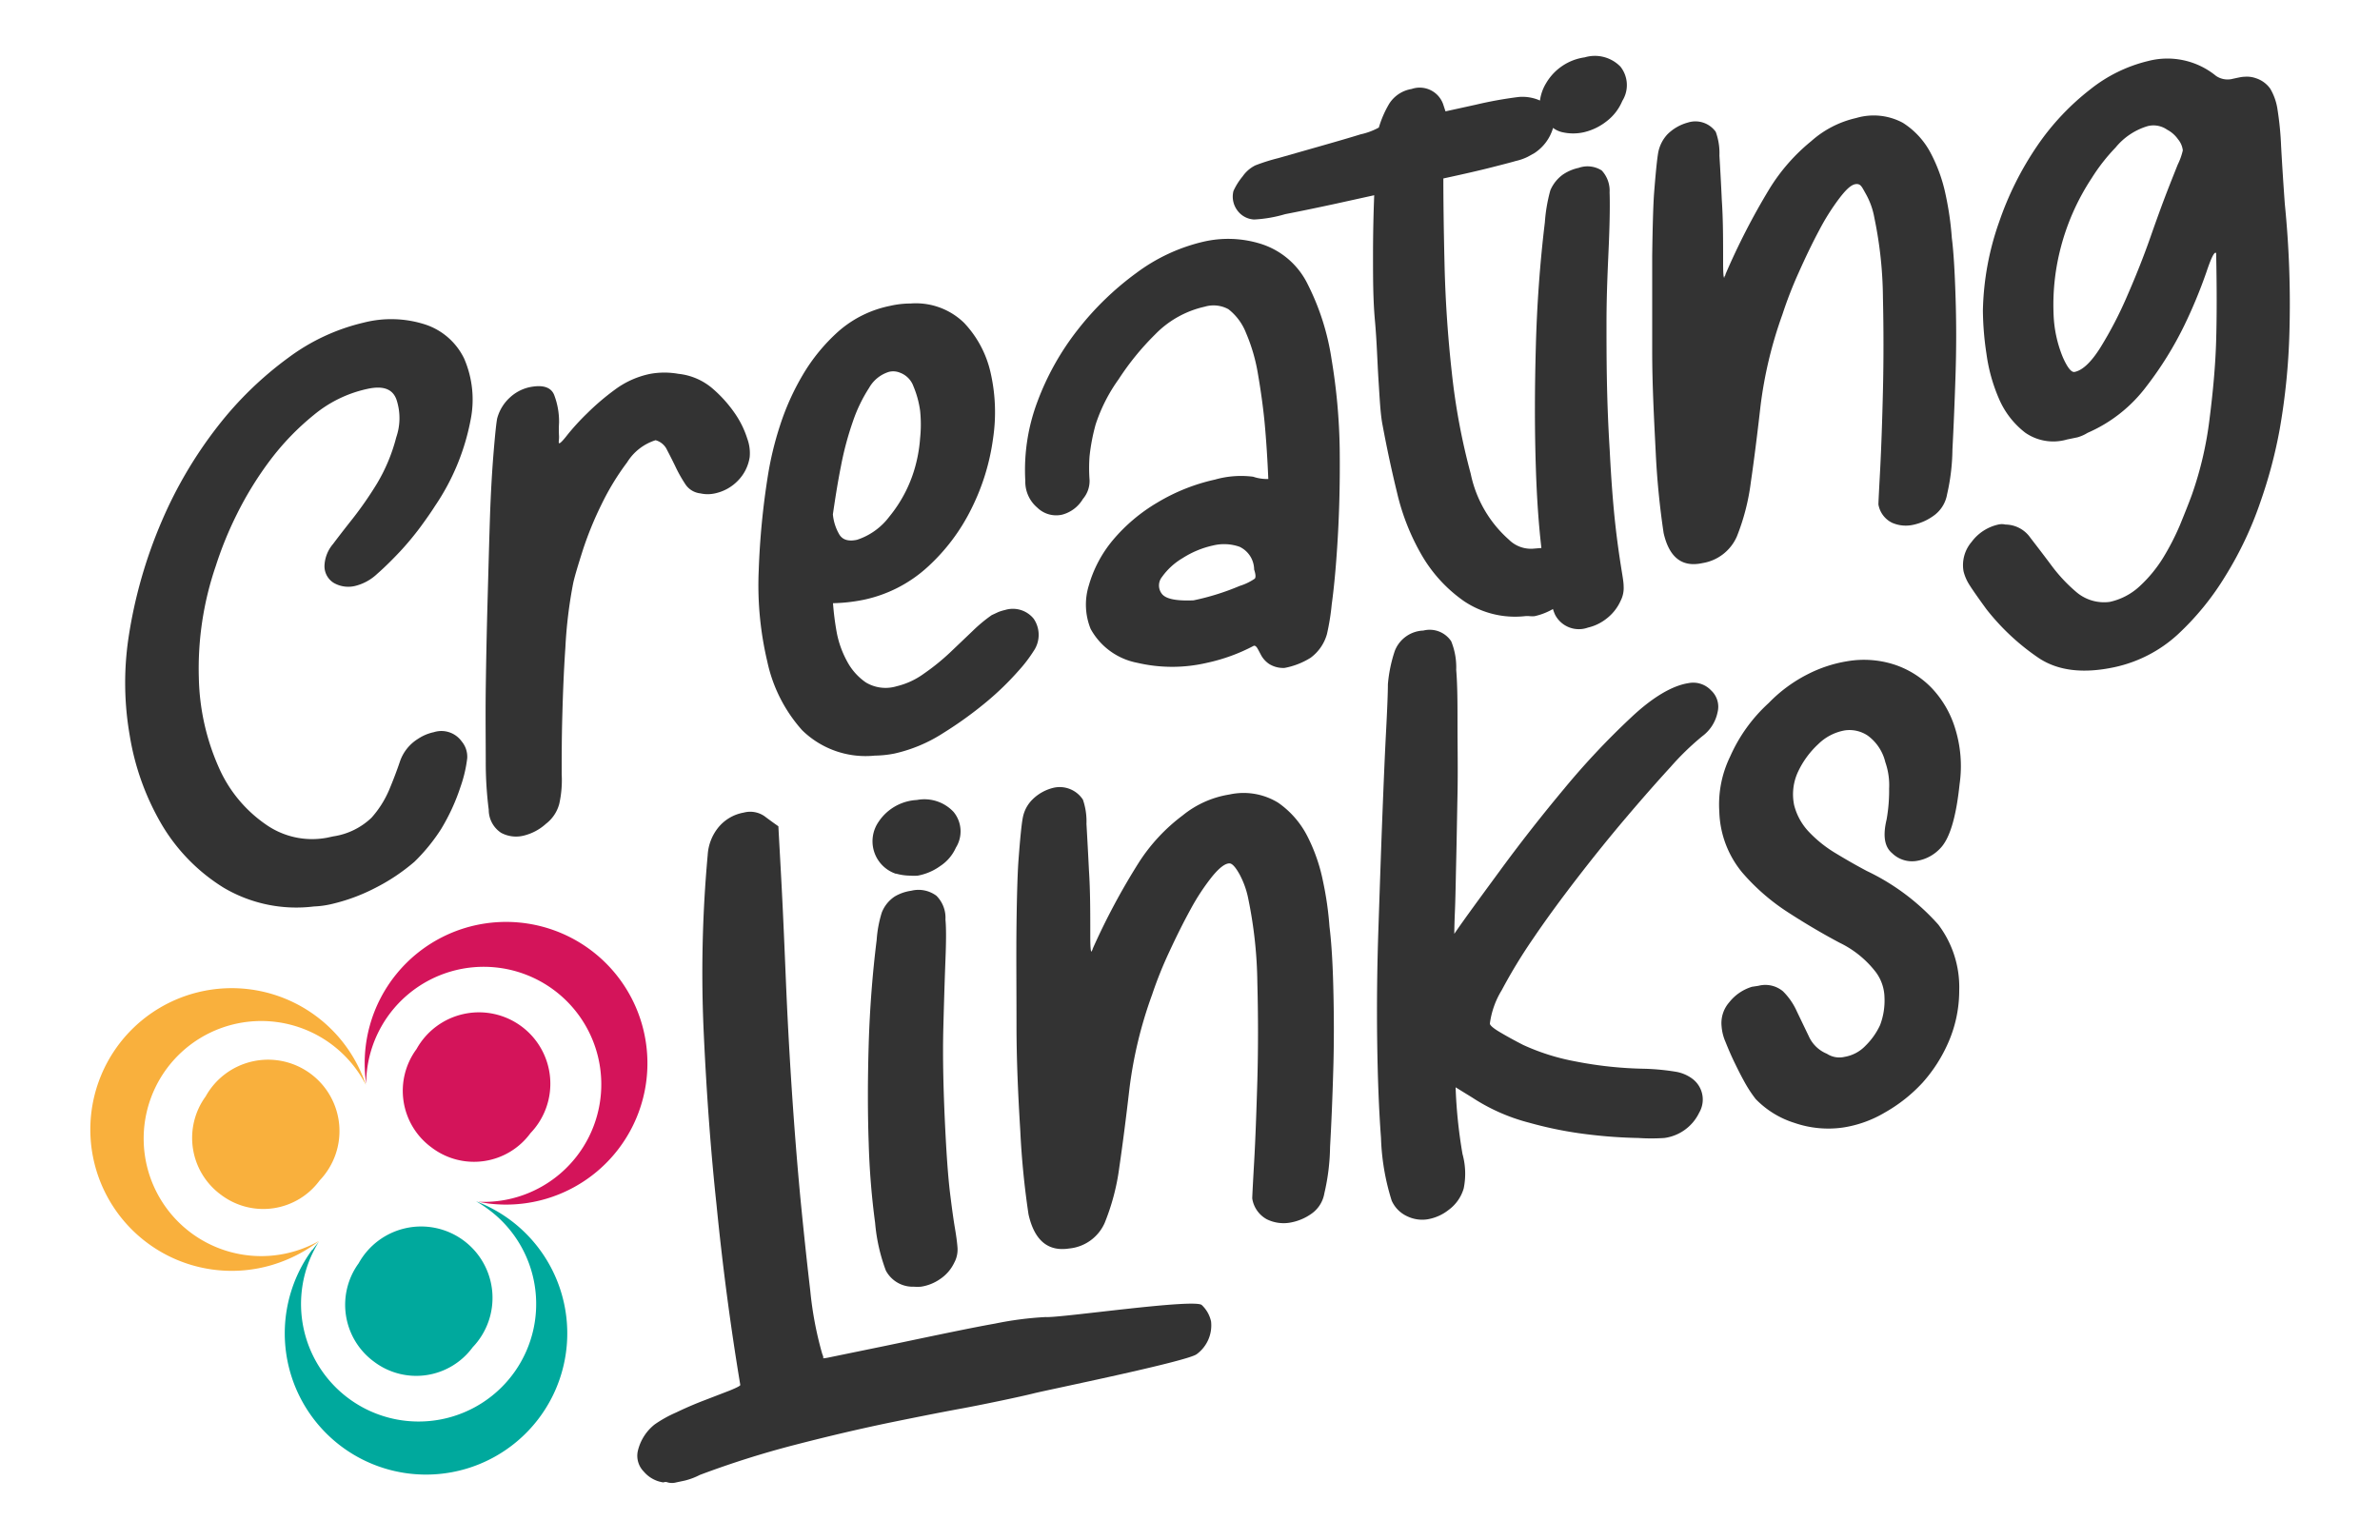
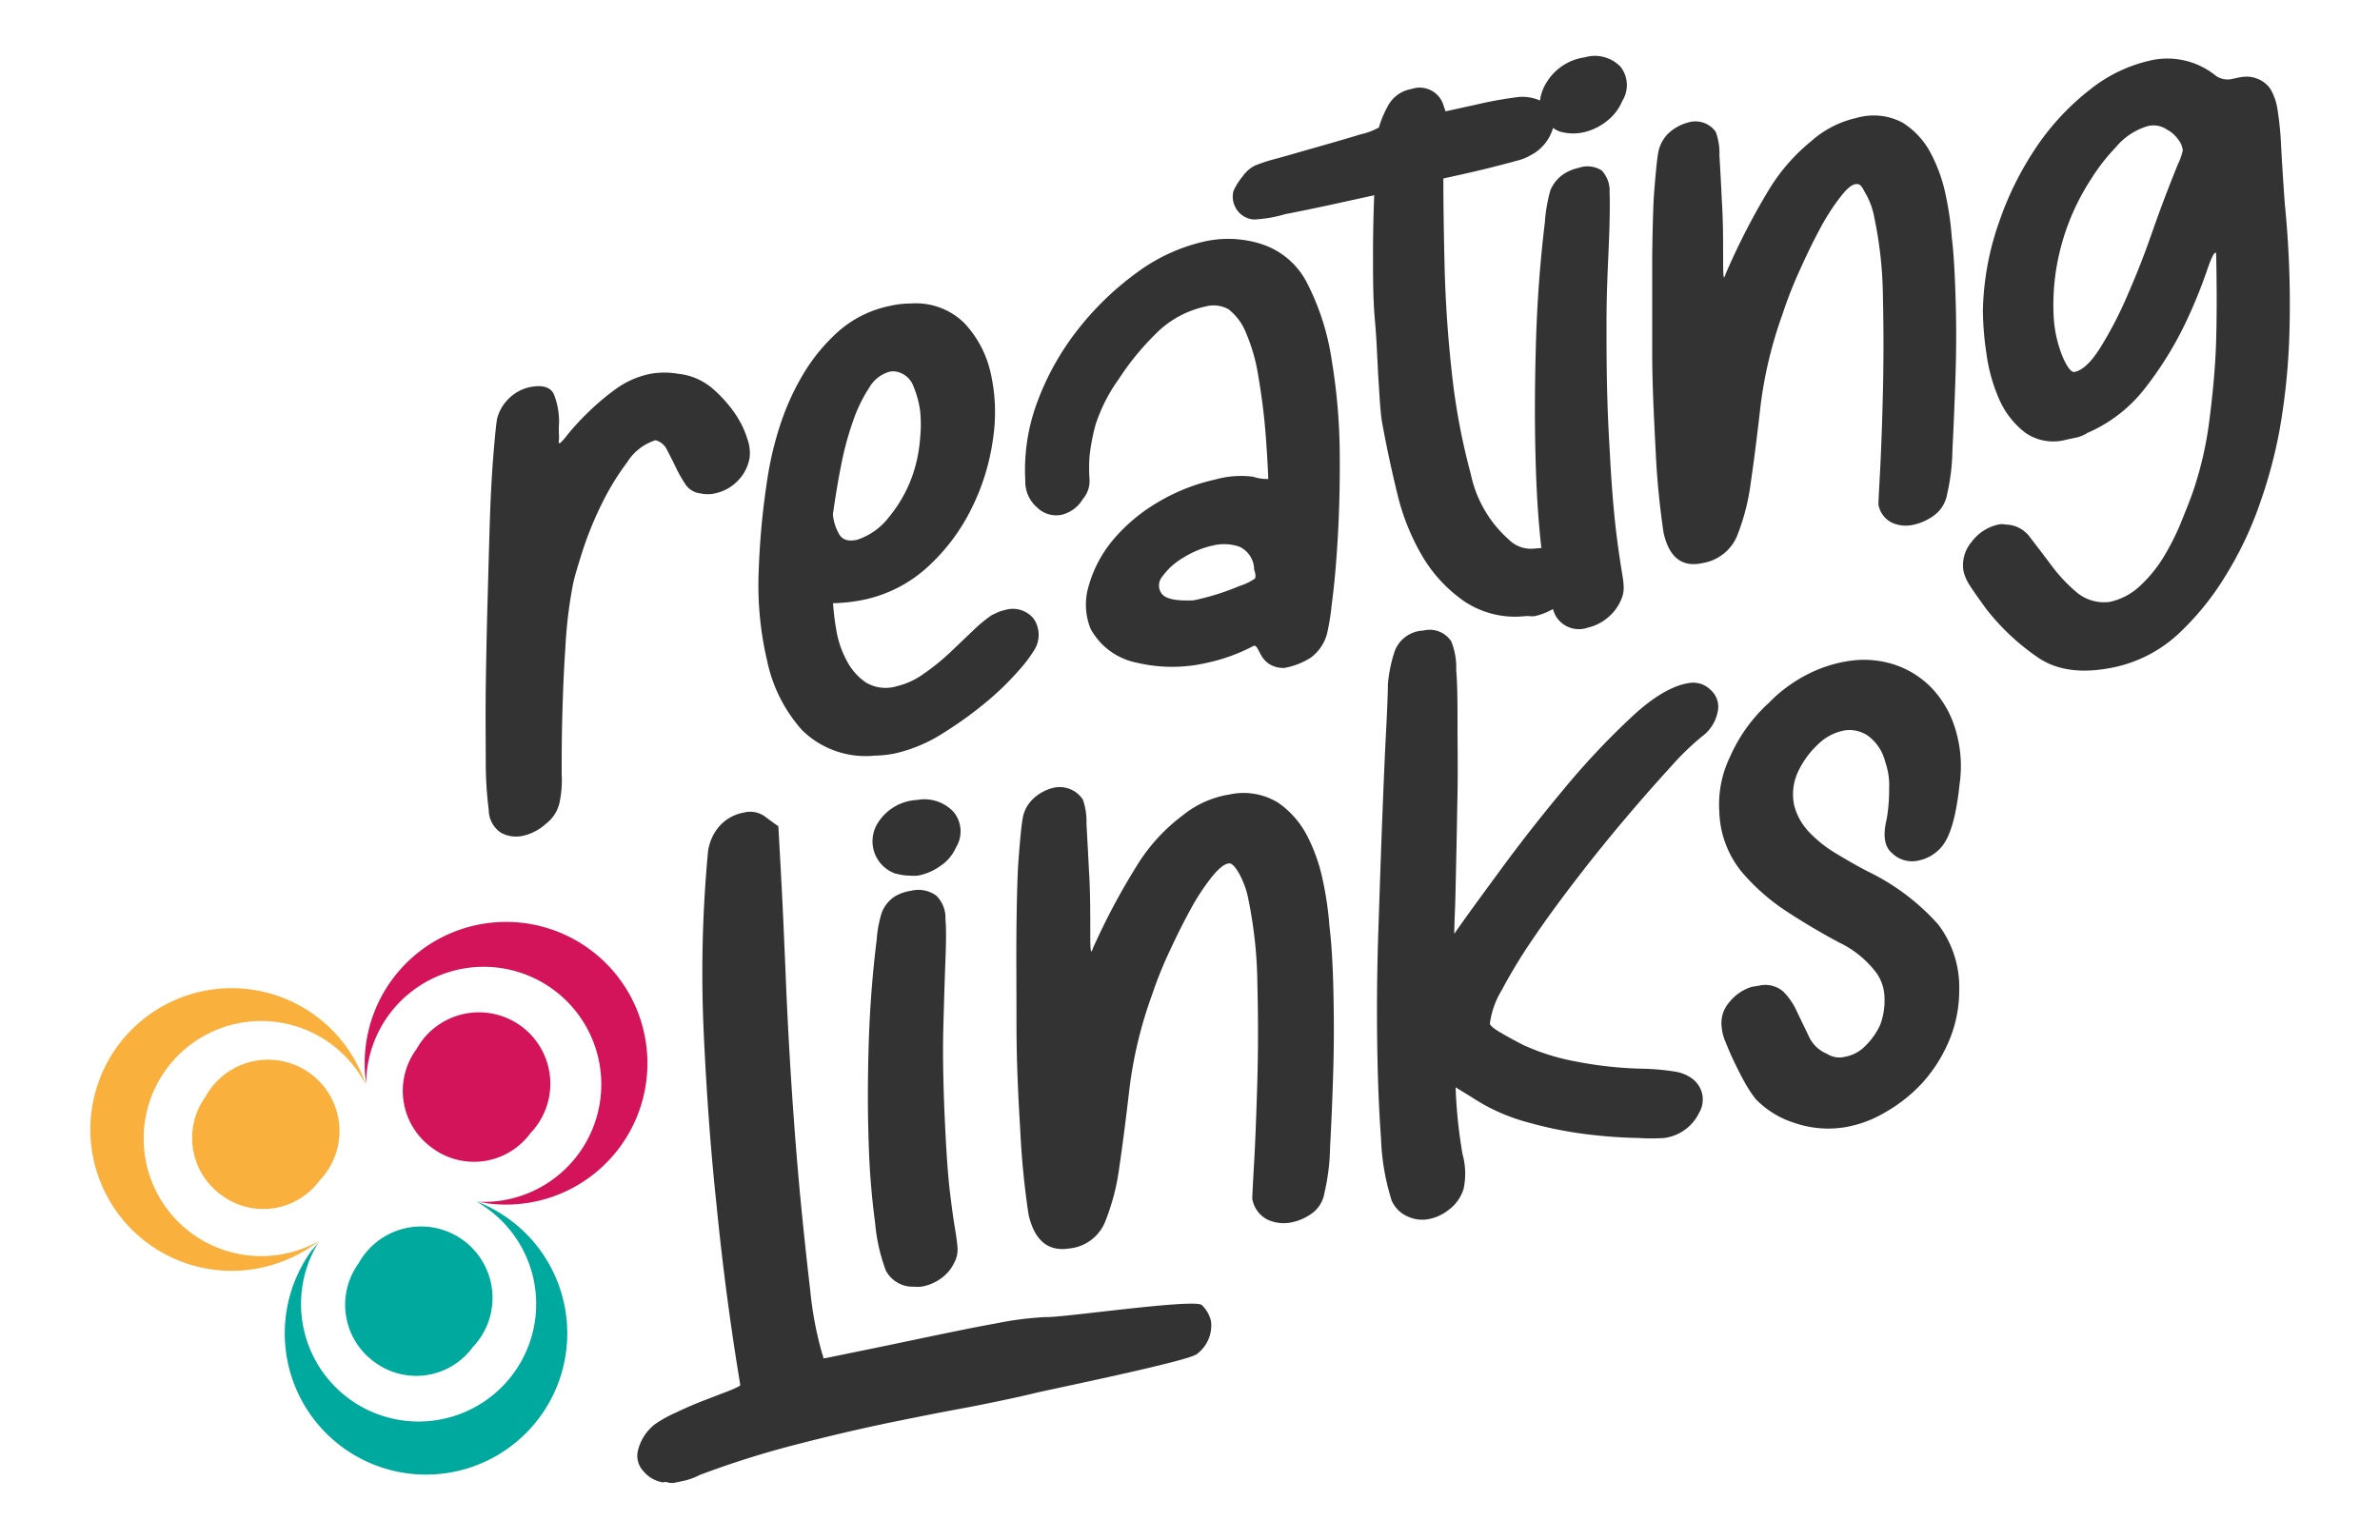
<svg xmlns="http://www.w3.org/2000/svg" id="Layer_1" data-name="Layer 1" viewBox="0 0 200 129.45">
  <defs>
    <style>.cls-1,.cls-5{fill:#00a99d;}.cls-1,.cls-2,.cls-3{fill-rule:evenodd;}.cls-2,.cls-6{fill:#d4145a;}.cls-3,.cls-4{fill:#f9b03d;}.cls-7{fill:#333;}</style>
  </defs>
  <path class="cls-1" d="M26.26,105.05c.17-.23.35-.45.53-.67A9.88,9.88,0,1,0,41,101.62a10.14,10.14,0,0,0-1-.65,11.87,11.87,0,1,1-13.77,4.08Z" />
  <path class="cls-2" d="M41,101.15l-.83-.14a9.88,9.88,0,1,0-9.32-11.13,9.67,9.67,0,0,0-.08,1.2A11.88,11.88,0,1,1,41,101.15Z" />
  <path class="cls-3" d="M30.45,90.4c.11.26.21.53.3.8a9.88,9.88,0,1,0-5,13.62,10,10,0,0,0,1.09-.53A12.23,12.23,0,0,1,24,105.92,11.88,11.88,0,1,1,30.45,90.4Z" />
  <path class="cls-4" d="M18.58,100.43a5.92,5.92,0,0,1-1.3-8.27,6,6,0,1,1,9.58,7.06A5.88,5.88,0,0,1,18.58,100.43Z" />
  <path class="cls-5" d="M31.44,114.46a5.93,5.93,0,0,1-1.3-8.28,6,6,0,1,1,9.58,7.06A5.88,5.88,0,0,1,31.44,114.46Z" />
  <path class="cls-6" d="M36.27,96.45A5.9,5.9,0,0,1,35,88.18a6,6,0,1,1,9.58,7.06A5.88,5.88,0,0,1,36.27,96.45Z" />
-   <path class="cls-7" d="M35.75,27.28a9.32,9.32,0,0,0-5.2-.16,17.11,17.11,0,0,0-6.31,2.94,29.74,29.74,0,0,0-5.91,5.73,35.94,35.94,0,0,0-4.73,8,39.74,39.74,0,0,0-2.8,9.81,25.74,25.74,0,0,0,.1,8.21,21.61,21.61,0,0,0,2.7,7.51,15.55,15.55,0,0,0,5.19,5.29,12,12,0,0,0,7.59,1.58A7.74,7.74,0,0,0,27.81,76a15.65,15.65,0,0,0,3.71-1.36,16.45,16.45,0,0,0,3.31-2.21,15.43,15.43,0,0,0,2.24-2.75,17.08,17.08,0,0,0,1.63-3.55,11.2,11.2,0,0,0,.56-2.38,2,2,0,0,0-.46-1.43,2.1,2.1,0,0,0-2.34-.78,3.81,3.81,0,0,0-1.33.56A3.61,3.61,0,0,0,33.61,64c-.27.8-.58,1.61-.92,2.42a8.49,8.49,0,0,1-1.47,2.31A5.9,5.9,0,0,1,28,70.3l-.51.11a6.76,6.76,0,0,1-5.19-1.14,11.34,11.34,0,0,1-3.92-4.78A19.49,19.49,0,0,1,16.71,57a26.57,26.57,0,0,1,1.42-9.42,30.75,30.75,0,0,1,1.78-4.37,28.9,28.9,0,0,1,2.8-4.54,21.69,21.69,0,0,1,3.67-3.8,10.53,10.53,0,0,1,4.48-2.18c1.35-.3,2.19,0,2.49,1a4.93,4.93,0,0,1-.05,3.06,14.74,14.74,0,0,1-1.63,3.91,31.18,31.18,0,0,1-2,2.89c-.65.82-1.21,1.54-1.68,2.17a3,3,0,0,0-.72,1.77,1.65,1.65,0,0,0,.77,1.5,2.45,2.45,0,0,0,1.88.24,4.14,4.14,0,0,0,1.78-1c.65-.57,1.29-1.21,1.94-1.9a24.51,24.51,0,0,0,1.73-2.09c.51-.7.9-1.26,1.17-1.69a19.23,19.23,0,0,0,3-7.22A8.67,8.67,0,0,0,39,30.13,5.56,5.56,0,0,0,35.75,27.28Z" />
  <path class="cls-7" d="M56.06,37.83c.23.44.47.91.71,1.41a11.86,11.86,0,0,0,.81,1.44,1.73,1.73,0,0,0,1.28.79,2.79,2.79,0,0,0,1.22,0A3.75,3.75,0,0,0,62,40.41a3.58,3.58,0,0,0,1-2,3.53,3.53,0,0,0-.2-1.53,7.91,7.91,0,0,0-1.07-2.17,10.87,10.87,0,0,0-1.93-2.12A5.24,5.24,0,0,0,57,31.42a6.69,6.69,0,0,0-2.34,0,7.47,7.47,0,0,0-3,1.34,20.64,20.64,0,0,0-2.34,2,19.7,19.7,0,0,0-1.63,1.78c-.41.53-.65.76-.71.71s0-.24,0-.54a9.73,9.73,0,0,1,0-1.19,6.27,6.27,0,0,0-.41-2.32c-.27-.68-1-.89-2.14-.64a3.57,3.57,0,0,0-1.58.85,3.64,3.64,0,0,0-1.07,1.76c-.07.33-.17,1.27-.3,2.84s-.24,3.43-.31,5.57-.13,4.49-.2,7-.12,5-.15,7.29,0,4.38,0,6.19a31.47,31.47,0,0,0,.25,4A2.32,2.32,0,0,0,42.11,70a2.65,2.65,0,0,0,1.88.24,4.28,4.28,0,0,0,1.89-1A3.1,3.1,0,0,0,47,67.55a9.15,9.15,0,0,0,.2-2.49c0-1.33,0-2.92.05-4.78s.12-3.8.26-5.83A38.6,38.6,0,0,1,48.17,49c.13-.59.41-1.51.81-2.77a29.1,29.1,0,0,1,1.58-3.86,21.26,21.26,0,0,1,2.14-3.51A4.35,4.35,0,0,1,55.09,37,1.5,1.5,0,0,1,56.06,37.83Z" />
  <path class="cls-7" d="M67.41,61.38a7.62,7.62,0,0,0,6.11,2.13,9.06,9.06,0,0,0,1.63-.17,12.62,12.62,0,0,0,4.12-1.73A32.49,32.49,0,0,0,82.89,59a24.35,24.35,0,0,0,2.7-2.62,11.93,11.93,0,0,0,1.27-1.66,2.4,2.4,0,0,0,0-2.72,2.25,2.25,0,0,0-2.4-.73,4.1,4.1,0,0,0-.56.17l-.56.26A12.53,12.53,0,0,0,81.77,53l-1.94,1.85a18.82,18.82,0,0,1-2.19,1.77,6.43,6.43,0,0,1-2.29,1.06,3.22,3.22,0,0,1-2.59-.32,5,5,0,0,1-1.58-1.78,8.24,8.24,0,0,1-.87-2.44A23.52,23.52,0,0,1,70,50.7a14.39,14.39,0,0,0,2.54-.28A11.45,11.45,0,0,0,78,47.61a16.46,16.46,0,0,0,3.66-4.91,18.73,18.73,0,0,0,1.79-5.84,14.92,14.92,0,0,0-.21-5.55A8.92,8.92,0,0,0,81,27.12a5.81,5.81,0,0,0-4.48-1.61,7.73,7.73,0,0,0-1.73.2,9.36,9.36,0,0,0-4.33,2.14,15.36,15.36,0,0,0-3,3.66,21,21,0,0,0-1.93,4.31,27.43,27.43,0,0,0-1,4.15,64.61,64.61,0,0,0-.77,7.93,27.86,27.86,0,0,0,.72,7.71A12.59,12.59,0,0,0,67.41,61.38Zm3.26-22.21a26.33,26.33,0,0,1,1-3.74,12.75,12.75,0,0,1,1.37-2.84,2.89,2.89,0,0,1,1.68-1.34,1.5,1.5,0,0,1,.92.08,1.9,1.9,0,0,1,1.12,1.14,8.12,8.12,0,0,1,.56,2.05,11.09,11.09,0,0,1,0,2.31,12.06,12.06,0,0,1-.31,2,11.38,11.38,0,0,1-2.29,4.61,5.54,5.54,0,0,1-2.7,1.93c-.74.16-1.25,0-1.52-.5a4.09,4.09,0,0,1-.51-1.64C70.19,41.86,70.4,40.52,70.67,39.17Z" />
  <path class="cls-7" d="M111.9,30.22a20.71,20.71,0,0,0-2-6.31,6.58,6.58,0,0,0-4-3.43,9.2,9.2,0,0,0-4.79-.16,15.19,15.19,0,0,0-5.6,2.61,24.8,24.8,0,0,0-4.94,4.78,22.45,22.45,0,0,0-3.41,6.1,16.3,16.3,0,0,0-1,6.61,2.84,2.84,0,0,0,1,2.24,2.27,2.27,0,0,0,2.09.6A2.88,2.88,0,0,0,91,41.94a2.33,2.33,0,0,0,.56-1.6,13.31,13.31,0,0,1,0-2,16.5,16.5,0,0,1,.51-2.66,13.93,13.93,0,0,1,1.93-3.8,22.55,22.55,0,0,1,3.06-3.76,8.33,8.33,0,0,1,4.17-2.34,2.6,2.6,0,0,1,2,.21,4.67,4.67,0,0,1,1.48,2,14.81,14.81,0,0,1,1,3.44c.24,1.4.43,2.76.56,4.09.14,1.51.24,3.09.31,4.74a3.6,3.6,0,0,1-1.27-.19,8,8,0,0,0-3.21.24,16.14,16.14,0,0,0-4.84,1.93,14.46,14.46,0,0,0-3.76,3.18,10.39,10.39,0,0,0-2,3.78,5.44,5.44,0,0,0,.15,3.66,5.68,5.68,0,0,0,3.92,2.85,12.88,12.88,0,0,0,5.86,0,15.19,15.19,0,0,0,3.87-1.4c.13-.09.25,0,.35.16s.22.41.36.66a2.14,2.14,0,0,0,.66.69,2.24,2.24,0,0,0,1.28.32,6.32,6.32,0,0,0,2.18-.85,3.71,3.71,0,0,0,1.38-2,19.48,19.48,0,0,0,.4-2.49c.21-1.53.38-3.41.51-5.66s.19-4.71.16-7.39A49.89,49.89,0,0,0,111.9,30.22Zm-6.46,18.42a4.73,4.73,0,0,1-1.27.61,20.84,20.84,0,0,1-3.87,1.21c-1.43.06-2.31-.11-2.65-.53a1.14,1.14,0,0,1,0-1.44,5.64,5.64,0,0,1,1.73-1.58,7.85,7.85,0,0,1,2.55-1.06,3.92,3.92,0,0,1,2.24.11,2.14,2.14,0,0,1,1.22,1.91C105.52,48.27,105.54,48.53,105.44,48.64Z" />
  <path class="cls-7" d="M116.18,35.72c.34,1.83.74,3.73,1.22,5.69a19.1,19.1,0,0,0,2.09,5.28A12.13,12.13,0,0,0,123,50.51a7.69,7.69,0,0,0,5.14,1.28,1.9,1.9,0,0,1,.41,0,2,2,0,0,0,.41,0,5.43,5.43,0,0,0,1.54-.6,3.51,3.51,0,0,0,.19.5,2.25,2.25,0,0,0,2.75,1.06,3.94,3.94,0,0,0,1.57-.76,3.89,3.89,0,0,0,1.18-1.5,2.34,2.34,0,0,0,.25-1.21c0-.39-.12-1-.25-1.84s-.3-2-.46-3.46-.33-3.52-.46-6.14C135,33.55,135,30,135,27.17s.14-5.18.21-7,.08-3.15.05-4a2.49,2.49,0,0,0-.66-1.84,2.22,2.22,0,0,0-1.94-.22,3.76,3.76,0,0,0-1.32.56A3.14,3.14,0,0,0,130.28,16a13.65,13.65,0,0,0-.46,2.69q-.62,5.13-.76,10.53c-.1,3.6-.1,6.92,0,10q.12,3.86.47,6.84l-.73.06a2.62,2.62,0,0,1-2-.76,10.12,10.12,0,0,1-3.21-5.54A55.07,55.07,0,0,1,122,31.3c-.34-3.06-.54-6.09-.61-9.06s-.1-5.39-.1-7.24c1.76-.38,3.1-.69,4-.92s1.61-.41,2.09-.55a4.47,4.47,0,0,0,1-.35l.56-.31a3.79,3.79,0,0,0,1.57-2.12,2,2,0,0,0,.77.36,4.09,4.09,0,0,0,1.84,0A4.86,4.86,0,0,0,135,10.2a4.18,4.18,0,0,0,1.33-1.72,2.5,2.5,0,0,0-.16-2.88,3,3,0,0,0-3-.78A4.48,4.48,0,0,0,129.92,7a3.72,3.72,0,0,0-.51,1.45,3.64,3.64,0,0,0-1.78-.3,33.53,33.53,0,0,0-3.61.65l-2.55.56-.2-.61a2.09,2.09,0,0,0-2.65-1.27,2.75,2.75,0,0,0-1.88,1.24,8.77,8.77,0,0,0-.87,2,5.66,5.66,0,0,1-1.53.57c-1,.31-2.15.64-3.41,1l-3.51,1a16.31,16.31,0,0,0-1.93.61,2.83,2.83,0,0,0-1.07.93,5.37,5.37,0,0,0-.77,1.23,1.94,1.94,0,0,0,.31,1.6,1.86,1.86,0,0,0,1.43.79A11.21,11.21,0,0,0,108,18c1.39-.27,2.77-.56,4.12-.85l3.36-.74c-.06,1.5-.1,3.18-.1,5.06s0,3.71.16,5.47.2,3.44.3,5S116,34.82,116.18,35.72Z" />
  <path class="cls-7" d="M139.14,38.1a67.27,67.27,0,0,0,.66,6.7q.7,3.09,3.26,2.53a3.81,3.81,0,0,0,2.9-2.25,18.55,18.55,0,0,0,1.17-4.56c.27-1.84.54-4,.81-6.37a35.4,35.4,0,0,1,1.84-7.71,34.8,34.8,0,0,1,1.37-3.53c.58-1.3,1.15-2.49,1.73-3.57a19.08,19.08,0,0,1,1.73-2.73c.58-.75,1-1.12,1.38-1.14s.47.24.81.84a6.36,6.36,0,0,1,.71,2,34.14,34.14,0,0,1,.72,6.69q.09,4.05,0,7.86T158,39.4c-.1,1.84-.15,2.83-.15,3A2.11,2.11,0,0,0,159,43.94a2.87,2.87,0,0,0,1.78.17,4.51,4.51,0,0,0,1.84-.86,2.78,2.78,0,0,0,1-1.7,17.58,17.58,0,0,0,.45-3.76q.15-2.85.26-6.25t0-6.65c-.07-2.18-.17-3.8-.31-4.88a25.77,25.77,0,0,0-.51-3.59,13.29,13.29,0,0,0-1.27-3.56,6.67,6.67,0,0,0-2.34-2.54,5.17,5.17,0,0,0-3.92-.4,8.47,8.47,0,0,0-3.77,1.94,15.92,15.92,0,0,0-3.51,4A58,58,0,0,0,145,23.05a.33.33,0,0,1-.1.21v.09c-.07,0-.1-.41-.1-1.27,0-1.91,0-3.66-.11-5.25-.06-1.34-.13-2.59-.2-3.75a5.21,5.21,0,0,0-.31-2,2.1,2.1,0,0,0-2.34-.78,3.87,3.87,0,0,0-1.73,1,3.11,3.11,0,0,0-.76,1.5c-.1.55-.22,1.73-.36,3.55q-.1,1.5-.15,5.16c0,2.45,0,5.11,0,8S139,35.31,139.14,38.1Z" />
  <path class="cls-7" d="M192,17.13c-.14-1.94-.24-3.55-.31-4.83a26.66,26.66,0,0,0-.3-3.08,4.78,4.78,0,0,0-.61-1.76,2.37,2.37,0,0,0-1.22-.89,2.24,2.24,0,0,0-.92-.12c-.27,0-.61.09-1,.17a1.73,1.73,0,0,1-1.42-.24,6.45,6.45,0,0,0-5.71-1.25,12.46,12.46,0,0,0-4.88,2.4,20.93,20.93,0,0,0-4.43,4.72A26.67,26.67,0,0,0,168,18.64a23.69,23.69,0,0,0-1.37,7.47,25.48,25.48,0,0,0,.3,3.63A14.23,14.23,0,0,0,168,33.56a7.15,7.15,0,0,0,2.19,2.81,4.13,4.13,0,0,0,3.51.57l.87-.18a3.33,3.33,0,0,0,.86-.38,12.28,12.28,0,0,0,4.94-3.9,29.54,29.54,0,0,0,3.21-5.18,41.54,41.54,0,0,0,1.83-4.42c.41-1.23.68-1.77.82-1.61.06,2.88.06,5.35,0,7.39s-.26,4.25-.56,6.6a30,30,0,0,1-1.48,6.33c-.27.74-.61,1.58-1,2.54a21.16,21.16,0,0,1-1.42,2.76,11.36,11.36,0,0,1-1.94,2.36,5.36,5.36,0,0,1-2.54,1.34,3.59,3.59,0,0,1-2.8-.82,13.38,13.38,0,0,1-2.09-2.23c-.61-.82-1.21-1.6-1.78-2.34a2.58,2.58,0,0,0-2.09-1.11,1.34,1.34,0,0,0-.61,0,3.83,3.83,0,0,0-2.24,1.46A3,3,0,0,0,165,48a3.77,3.77,0,0,0,.4,1c.21.36.72,1.1,1.53,2.21a19.44,19.44,0,0,0,4.38,4.09q2.44,1.63,6.41.77a11.41,11.41,0,0,0,5.25-2.71,23,23,0,0,0,4.07-5,30.27,30.27,0,0,0,2.9-6.14,40.09,40.09,0,0,0,1.63-6.13,55.61,55.61,0,0,0,.82-8.22A84,84,0,0,0,192,17.13ZM183,13.84c-.27.68-.58,1.45-.92,2.33s-.8,2.13-1.37,3.76-1.23,3.28-1.94,4.91a32.79,32.79,0,0,1-2.24,4.33c-.78,1.25-1.51,1.95-2.19,2.09-.27.06-.61-.36-1-1.25a10.43,10.43,0,0,1-.77-3.58,19,19,0,0,1,.51-5.25,19.54,19.54,0,0,1,2.7-6.22,15.8,15.8,0,0,1,2-2.56,5.51,5.51,0,0,1,2.7-1.8,2,2,0,0,1,1.63.3,2.58,2.58,0,0,1,.92.81,1.76,1.76,0,0,1,.4.93A5.48,5.48,0,0,1,183,13.84Z" />
  <path class="cls-7" d="M101,109.7c-.51-.59-12,1.1-13.13,1a28.35,28.35,0,0,0-4.25.55c-2.28.4-6.47,1.3-9.21,1.87l-4.48.92c-.55.12-.8.15-.76.11s0-.17-.08-.37a29.9,29.9,0,0,1-1-5.29q-.42-3.57-.84-7.89c-.27-2.89-.51-5.92-.72-9.11s-.37-6.22-.49-9.1-.23-5.47-.35-7.77-.22-4-.28-5.17c-.33-.23-.72-.51-1.17-.85a2.11,2.11,0,0,0-1.74-.3,3.55,3.55,0,0,0-2.2,1.33,4.06,4.06,0,0,0-.83,2.24,109.05,109.05,0,0,0-.33,15q.36,7.77,1.07,14.38.77,7.78,2,15.16c0,.07-.29.22-.87.46l-2.1.81c-.82.31-1.63.66-2.44,1.05a10.29,10.29,0,0,0-1.79,1A4,4,0,0,0,53.59,122a1.89,1.89,0,0,0,.51,1.69,2.64,2.64,0,0,0,1.65.91.45.45,0,0,1,.36,0,1.36,1.36,0,0,0,.71,0l.71-.15a5.73,5.73,0,0,0,1.28-.48,78.21,78.21,0,0,1,8-2.53q4.17-1.08,7.93-1.86c2.2-.45,4.2-.85,6-1.18s5-1,6.15-1.29,12.78-2.66,13.66-3.28a3,3,0,0,0,1.22-2.76A2.68,2.68,0,0,0,101,109.7Z" />
  <path class="cls-7" d="M111.72,77.87a27.46,27.46,0,0,0-.54-3.78,14.67,14.67,0,0,0-1.32-3.81,7.68,7.68,0,0,0-2.45-2.81,5.55,5.55,0,0,0-4.1-.69,8.26,8.26,0,0,0-3.93,1.76,15.2,15.2,0,0,0-3.67,3.94,57.08,57.08,0,0,0-3.88,7.25.4.4,0,0,1-.1.21V80c-.08,0-.11-.43-.11-1.33,0-2,0-3.83-.11-5.49-.07-1.41-.14-2.71-.21-3.93A5.62,5.62,0,0,0,91,67.21a2.33,2.33,0,0,0-2.45-1,3.75,3.75,0,0,0-1.8,1,2.89,2.89,0,0,0-.8,1.52c-.11.56-.23,1.79-.37,3.67-.07,1-.13,2.84-.16,5.39s0,5.33,0,8.35.14,6,.32,8.93a69.77,69.77,0,0,0,.69,7c.49,2.18,1.63,3.14,3.4,2.87a3.64,3.64,0,0,0,3-2.15,18.94,18.94,0,0,0,1.23-4.68q.42-2.87.85-6.6a35.88,35.88,0,0,1,1.91-7.92A33.74,33.74,0,0,1,98.26,80c.61-1.32,1.21-2.52,1.81-3.61a18.59,18.59,0,0,1,1.81-2.74q.9-1.09,1.44-1.08c.21,0,.49.28.85.93a7.35,7.35,0,0,1,.74,2.11,36.87,36.87,0,0,1,.75,7q.11,4.23,0,8.21c-.08,2.65-.16,4.93-.27,6.85s-.16,2.94-.16,3.06a2.41,2.41,0,0,0,1.22,1.75,3.2,3.2,0,0,0,1.86.3,4.39,4.39,0,0,0,1.92-.78,2.62,2.62,0,0,0,1.06-1.7,18,18,0,0,0,.48-3.89q.17-3,.27-6.51c.07-2.36.06-4.68,0-7S111.86,79,111.72,77.87Z" />
  <path class="cls-7" d="M141.88,57.42c-1.35.21-3,1.17-4.84,2.91a64.21,64.21,0,0,0-5.63,6q-2.82,3.38-5.32,6.79c-1.67,2.28-3,4.08-3.88,5.37,0-.06,0-.68.05-1.84s.07-2.6.11-4.31.07-3.59.11-5.62,0-3.95,0-5.75,0-3.36-.11-4.67a5.8,5.8,0,0,0-.42-2.4,2.17,2.17,0,0,0-2.34-.9,2.68,2.68,0,0,0-2.4,1.71,12,12,0,0,0-.58,2.8c0,.64-.05,2-.16,4.08s-.21,4.54-.32,7.39-.21,5.9-.32,9.17-.14,6.39-.1,9.38.14,5.7.32,8.11a19.48,19.48,0,0,0,.9,5.28,2.61,2.61,0,0,0,1.28,1.3,2.91,2.91,0,0,0,1.7.27,3.91,3.91,0,0,0,1.81-.8A3.42,3.42,0,0,0,123,99.89,6.18,6.18,0,0,0,122.9,97a41.23,41.23,0,0,1-.58-5.61l1.38.85a16,16,0,0,0,4.78,2.12,32.71,32.71,0,0,0,5.06,1,40.72,40.72,0,0,0,4.14.29,16.66,16.66,0,0,0,2.18,0,3.81,3.81,0,0,0,2.93-2.13,2.18,2.18,0,0,0-.59-2.86,3.23,3.23,0,0,0-1.33-.57,19.53,19.53,0,0,0-2.71-.26,32.84,32.84,0,0,1-5.79-.62A18.56,18.56,0,0,1,128,87.83c-.78-.4-1.43-.76-2-1.1s-.8-.57-.8-.7a7.14,7.14,0,0,1,1-2.81,44.37,44.37,0,0,1,2.66-4.37c1.09-1.61,2.34-3.31,3.72-5.1s2.74-3.47,4.09-5.06,2.59-3,3.72-4.23a22.48,22.48,0,0,1,2.66-2.58,3.33,3.33,0,0,0,1.28-2,1.87,1.87,0,0,0-.54-1.85A2.06,2.06,0,0,0,141.88,57.42Z" />
  <path class="cls-7" d="M159,71.71a2.39,2.39,0,0,0,2.07.65,3.45,3.45,0,0,0,2-1.08q1.17-1.23,1.6-5.36a10.64,10.64,0,0,0-.38-4.72,8.55,8.55,0,0,0-2-3.41,7.73,7.73,0,0,0-3.13-1.94,8.32,8.32,0,0,0-3.94-.27,11.21,11.21,0,0,0-3.29,1.08,12.28,12.28,0,0,0-3.3,2.43,13.39,13.39,0,0,0-3.24,4.5,9.19,9.19,0,0,0-.91,4.63,8.39,8.39,0,0,0,1.92,5.11,17.85,17.85,0,0,0,3.88,3.37q2.18,1.41,4.31,2.54a8.47,8.47,0,0,1,3.08,2.52,3.69,3.69,0,0,1,.69,2.07,5.79,5.79,0,0,1-.37,2.33,5.88,5.88,0,0,1-1.22,1.73,3.15,3.15,0,0,1-1.76.94,1.91,1.91,0,0,1-1.49-.26A2.85,2.85,0,0,1,152,87.1l-1-2.08a5.56,5.56,0,0,0-1.17-1.7,2.32,2.32,0,0,0-2.07-.46l-.53.08a3.86,3.86,0,0,0-1.92,1.31,2.65,2.65,0,0,0-.64,2,4,4,0,0,0,.32,1.3c.22.55.46,1.12.75,1.72s.58,1.18.9,1.75a10.67,10.67,0,0,0,.9,1.36,7.76,7.76,0,0,0,3.25,2,8.72,8.72,0,0,0,4.09.39,9.77,9.77,0,0,0,3.51-1.26A13,13,0,0,0,161.56,91a12.62,12.62,0,0,0,2.23-3.53,10.87,10.87,0,0,0,.85-4.23,8.71,8.71,0,0,0-1.76-5.53,18.92,18.92,0,0,0-6-4.5c-.85-.45-1.71-.94-2.6-1.48A10.53,10.53,0,0,1,152,69.91a5.07,5.07,0,0,1-1.23-2.23,4.47,4.47,0,0,1,.32-2.8,7.49,7.49,0,0,1,1.7-2.33,4.23,4.23,0,0,1,2.24-1.16,2.76,2.76,0,0,1,1.91.43,3.88,3.88,0,0,1,1.49,2.24,5.85,5.85,0,0,1,.32,2.22,13.9,13.9,0,0,1-.21,2.59C158.22,70.21,158.34,71.16,159,71.71Z" />
  <path class="cls-7" d="M80.24,103.19c-.12-.7-.25-1.66-.4-2.87s-.28-2.93-.39-5.09c-.18-3.48-.24-6.43-.18-8.77s.12-4.24.18-5.78.07-2.64,0-3.39a2.61,2.61,0,0,0-.76-2,2.53,2.53,0,0,0-2.12-.42,3.73,3.73,0,0,0-1.38.48A2.87,2.87,0,0,0,74.1,76.7,10,10,0,0,0,73.67,79c-.35,2.81-.58,5.76-.67,8.76s-.09,5.79,0,8.33a64.27,64.27,0,0,0,.54,6.7,15.1,15.1,0,0,0,.9,4,2.56,2.56,0,0,0,2.36,1.36,4.27,4.27,0,0,0,.59,0,3.8,3.8,0,0,0,1.59-.63,3.41,3.41,0,0,0,1.21-1.39,2.3,2.3,0,0,0,.27-1.29C80.43,104.43,80.36,103.9,80.24,103.19Z" />
  <path class="cls-7" d="M75.3,73.43a4.53,4.53,0,0,0,1.21.17,4.17,4.17,0,0,0,.61,0A4.68,4.68,0,0,0,79,72.8a3.61,3.61,0,0,0,1.33-1.56,2.57,2.57,0,0,0-.2-3,3.36,3.36,0,0,0-3.08-1h0a4.12,4.12,0,0,0-3.23,1.85,2.88,2.88,0,0,0,1.46,4.35Z" />
</svg>